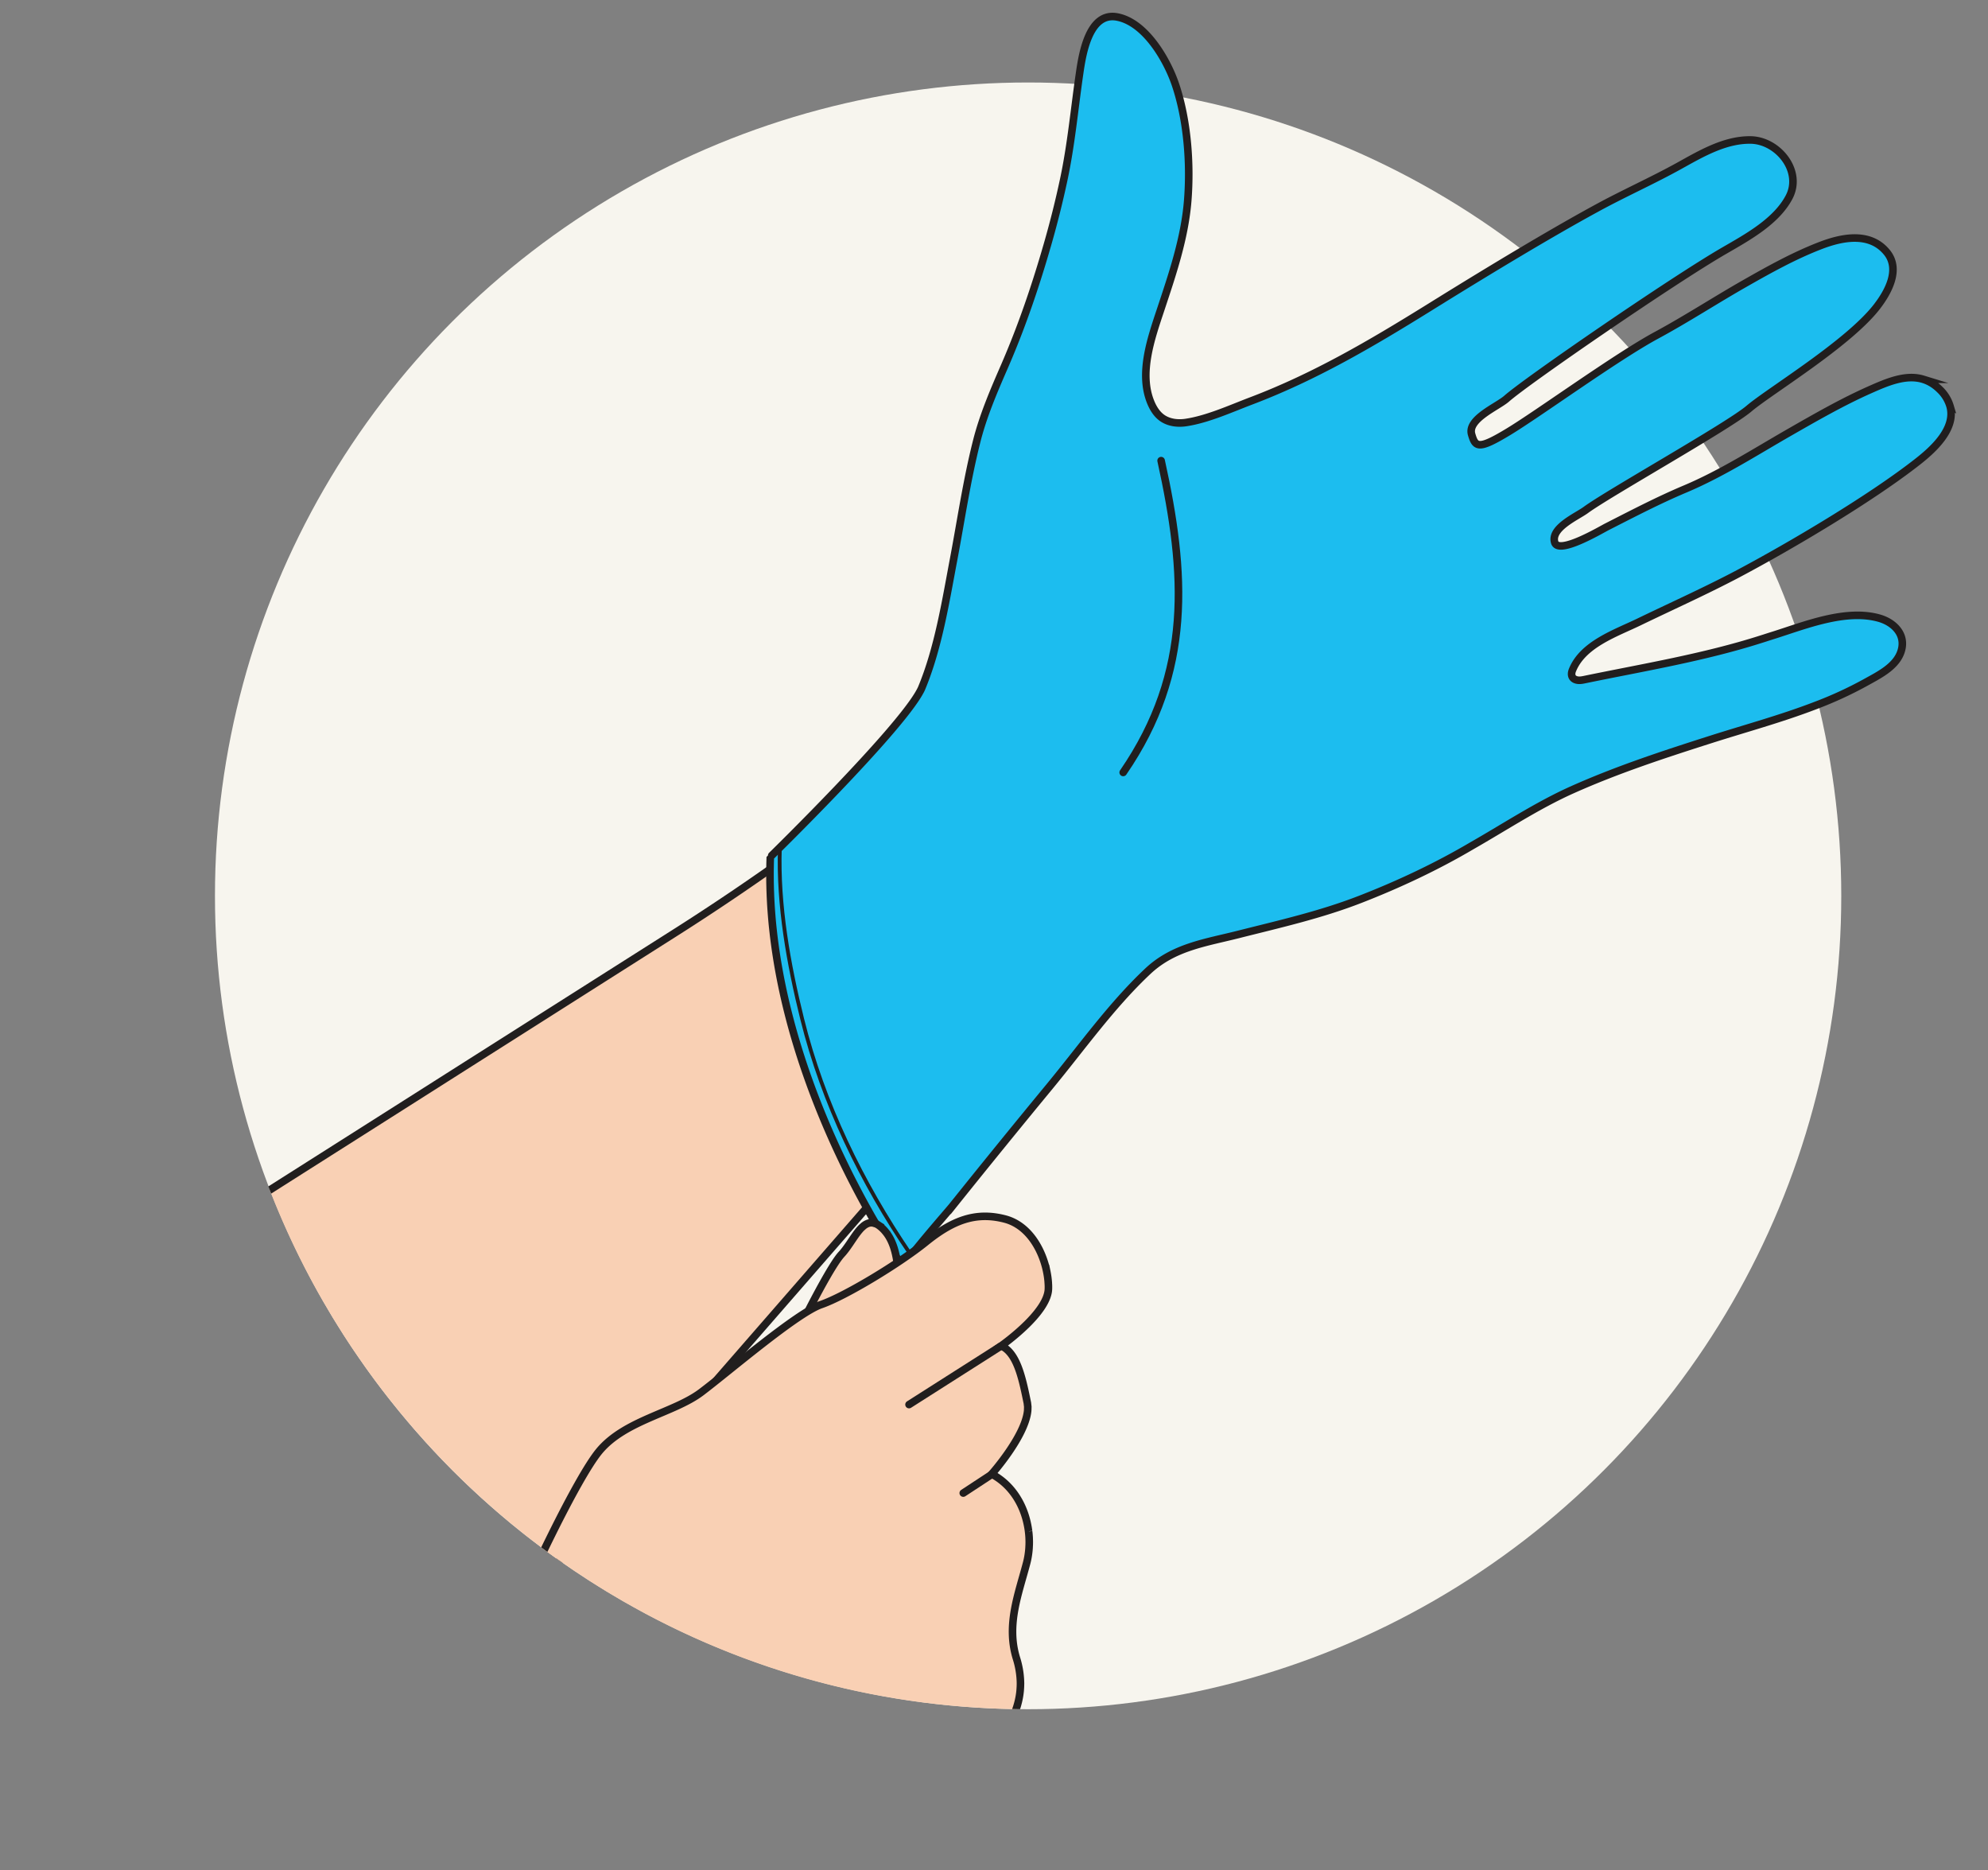
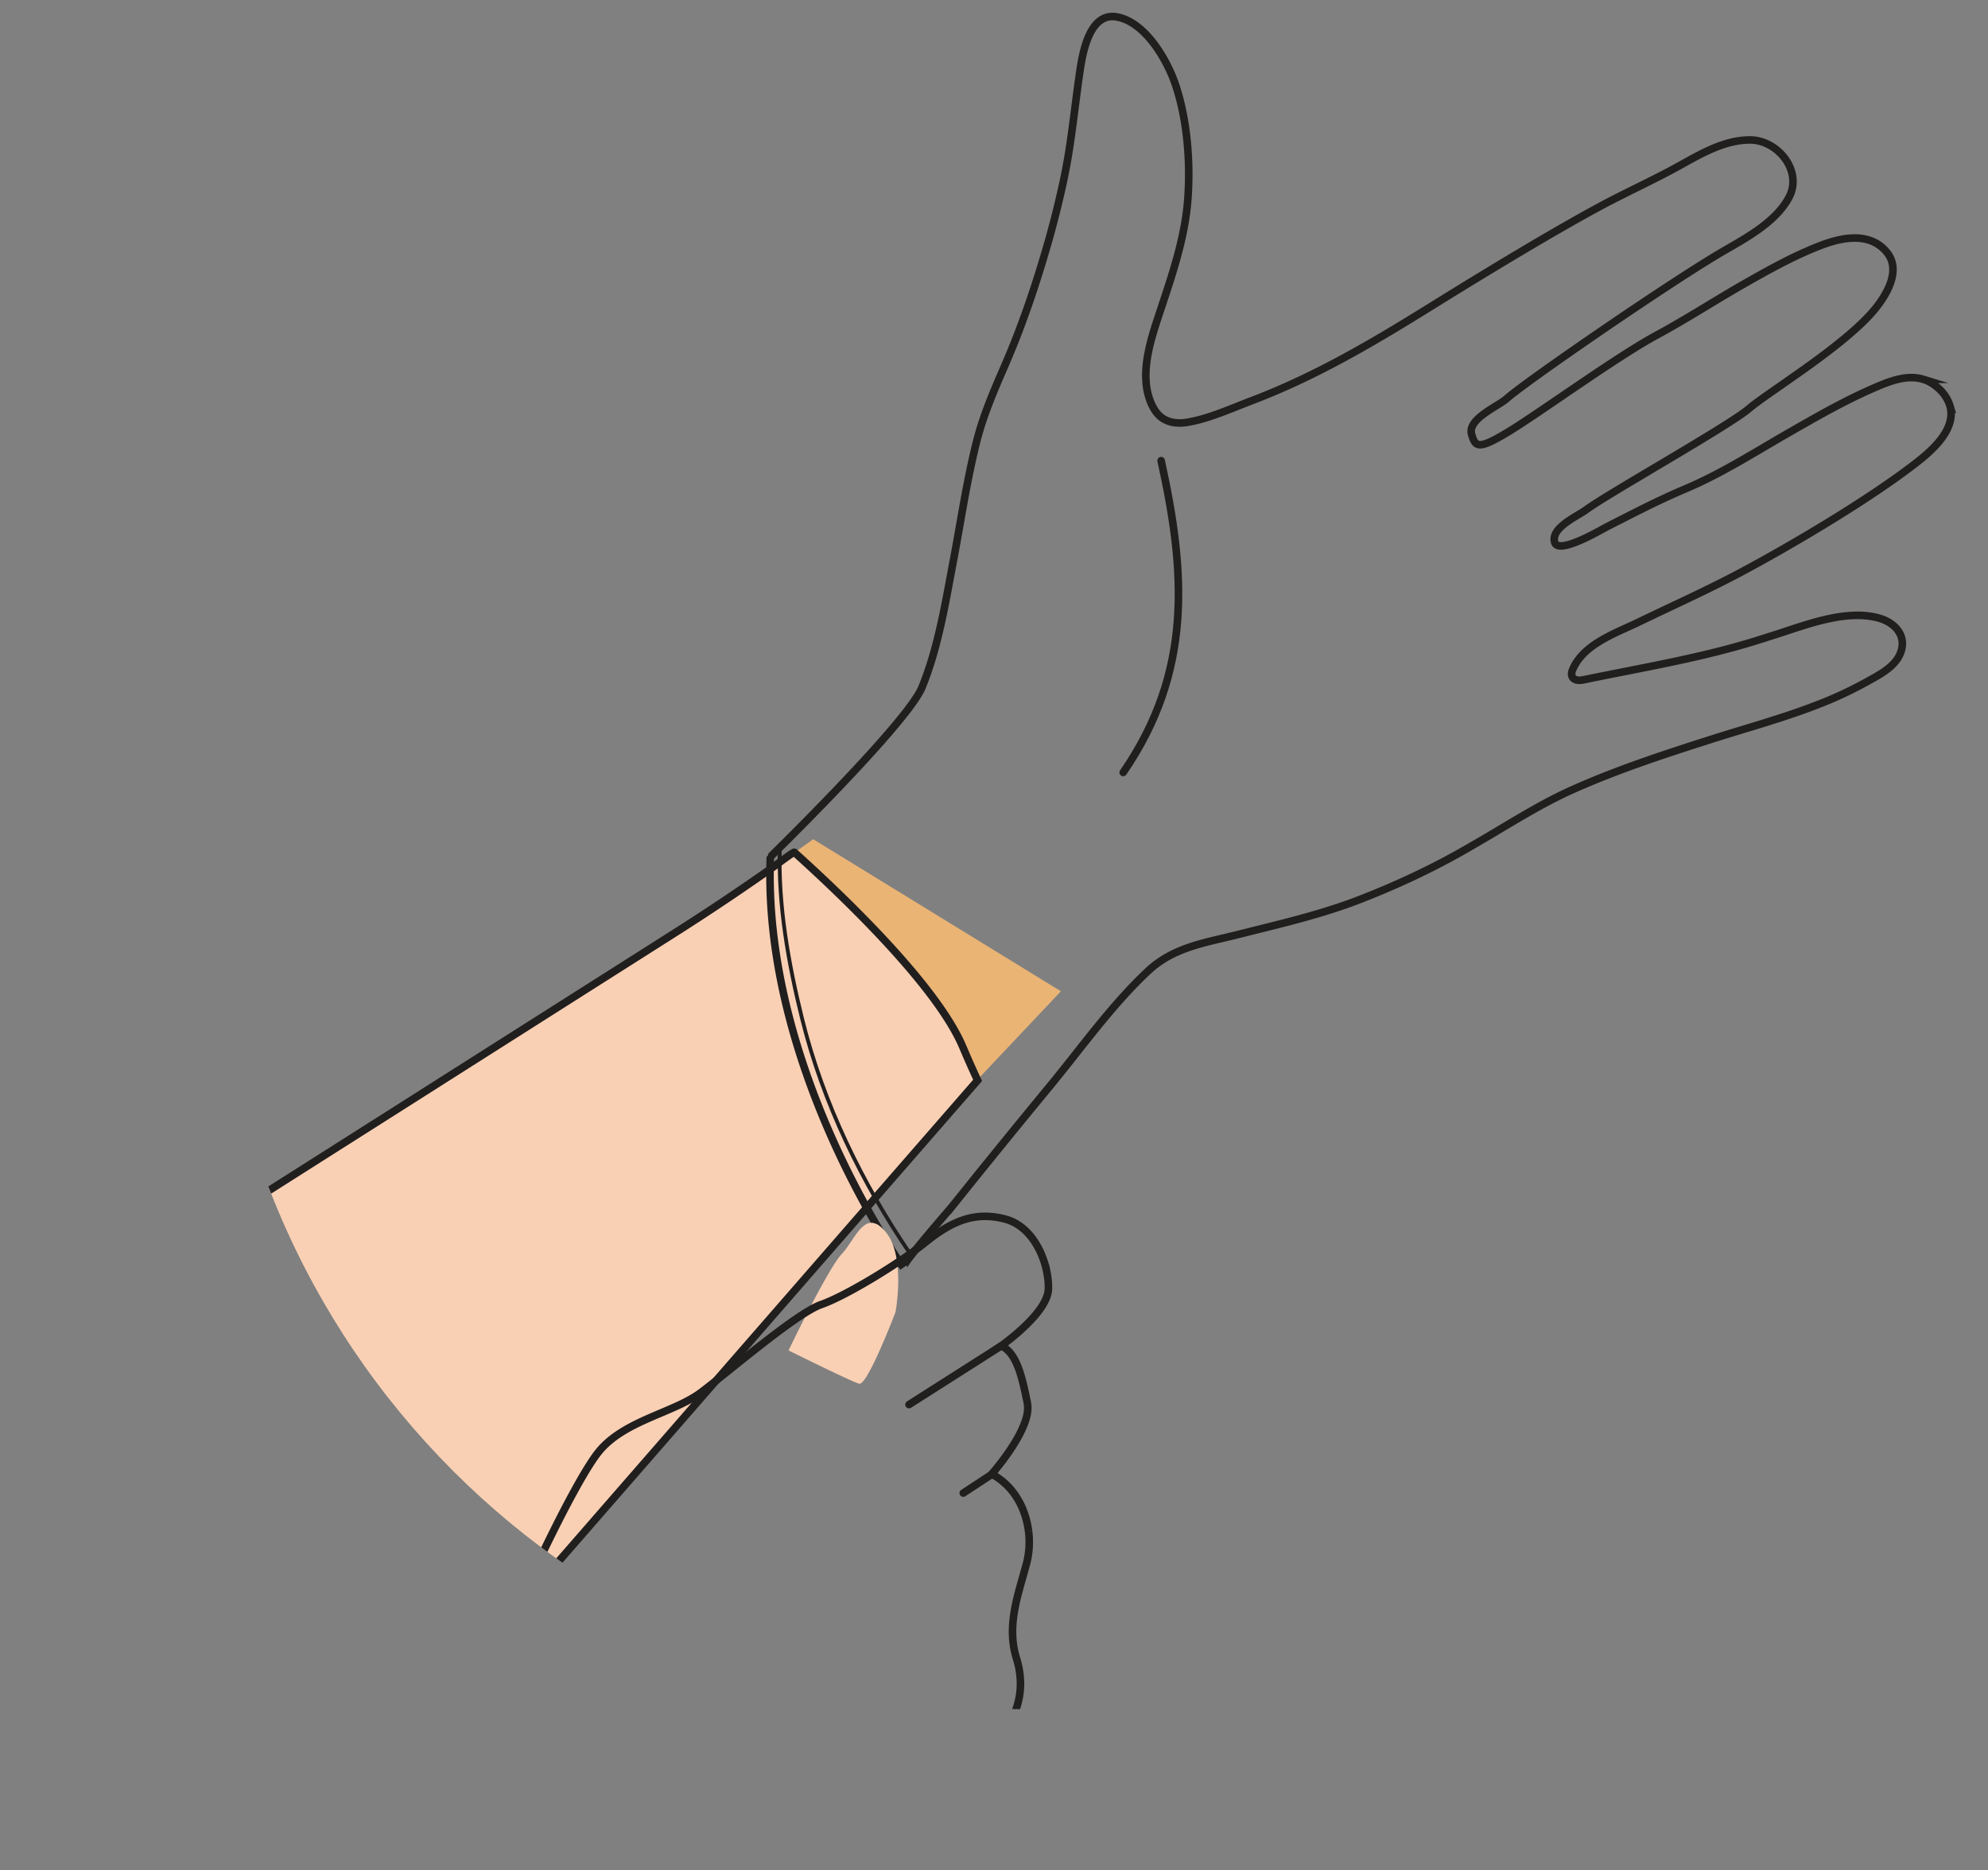
<svg xmlns="http://www.w3.org/2000/svg" xmlns:xlink="http://www.w3.org/1999/xlink" viewBox="0 0 131.381 123.563" style="enable-background:new 0 0 131.381 123.563" xml:space="preserve">
  <rect x="0" y="0" width="131.381" height="123.563" fill="#808080" stroke="none" />
  <style>.st0{display:none}.st1{display:inline}.st2{fill:#f7f5ee}.st4{fill:#fba919}.st5{fill:#221f1f}.st8{fill:#a91f25}.st9{fill:#211e1e}.st11{fill:#17bdef}.st12{fill:#d0d2d3}.st13{fill:#d2d3d4}.st15{fill:#a8a8aa}.st19{fill:#eab475}.st20{fill:#f9d0b4}.st21{fill:none;stroke:#211e1e;stroke-width:.5;stroke-miterlimit:10}.st22{fill:#1cbdef}.st23{fill:none;stroke:#211e1e;stroke-width:.5;stroke-linecap:round;stroke-miterlimit:10}.st26{fill:#fbd1b4}.st30{fill:#fff}.st31{fill:#040404}</style>
  <g id="_x33_">
-     <circle class="st2" cx="67.945" cy="59.189" r="53.739" />
    <defs>
      <path id="SVGID_00000089554013796659533600000015018684720752009130_" d="M121.684 59.19c-16.044 24.968-24.06 53.738-53.739 53.738s-53.74-24.06-53.74-53.739S39.588 9.156 67.312-1.438c66.761-25.51 83.357 15.519 54.373 60.627z" />
    </defs>
    <clipPath id="SVGID_00000102511371445641624150000015985070368230635447_">
      <use xlink:href="#SVGID_00000089554013796659533600000015018684720752009130_" style="overflow:visible" />
    </clipPath>
    <g style="clip-path:url(#SVGID_00000102511371445641624150000015985070368230635447_)">
      <path class="st19" d="m53.743 55.447-1.23.879c3.114 2.8 9.412 8.789 11.127 12.872.314.748.633 1.455.95 2.143l5.523-5.848-16.37-10.046z" />
      <path class="st20" d="M64.59 71.34a67.016 67.016 0 0 1-.95-2.142c-1.715-4.082-8.013-10.072-11.128-12.872l-.015-.015c-.047-.042-1.297.903-1.412.984a161.174 161.174 0 0 1-6.639 4.439l-3.58 2.271-4.635 2.941c-1.79 1.137-3.581 2.273-5.371 3.408l-5.785 3.672-5.877 3.728c-1.882 1.194-3.764 2.39-5.646 3.583L8.457 84.57l-4.222 2.678L1.21 89.17l-1.509.957-.11.07.583 8.525 1.996 29.149.861 12.576 1.487-.101 60.09-68.967-.017-.038z" />
      <path class="st21" d="M64.59 71.34a67.016 67.016 0 0 1-.95-2.142c-1.715-4.082-8.013-10.072-11.128-12.872l-.015-.015c-.047-.042-1.297.903-1.412.984a161.174 161.174 0 0 1-6.639 4.439l-3.58 2.271-4.635 2.941c-1.79 1.137-3.581 2.273-5.371 3.408l-5.785 3.672-5.877 3.728c-1.882 1.194-3.764 2.39-5.646 3.583L8.457 84.57l-4.222 2.678L1.21 89.17l-1.509.957-.11.07.583 8.525 1.996 29.149.861 12.576 1.487-.101 60.09-68.967-.017-.038z" />
-       <path class="st22" d="M127.1 25.061c-1.14-.35-2.376.18-3.537.696-1.834.815-3.582 1.822-5.322 2.818-2.25 1.29-4.48 2.722-6.876 3.732-1.766.744-3.466 1.632-5.174 2.501-.4.204-3.19 1.862-3.445 1.028-.292-.955 1.481-1.72 2.047-2.136 1.496-1.103 9.425-5.54 10.789-6.7 1.363-1.16 6.544-4.276 8.447-6.727.75-.968 1.594-2.484.658-3.614-1.124-1.36-2.965-.978-4.366-.44-1.732.665-3.373 1.577-4.982 2.493-1.968 1.118-3.87 2.36-5.861 3.436-2.662 1.436-7.8 5.176-9.789 6.378-1.987 1.203-2.187 1.029-2.435.168-.29-1.012 1.724-1.83 2.317-2.356 1.301-1.156 10.916-7.772 14.356-9.764 1.517-.879 3.453-1.926 4.306-3.543.913-1.73-.736-3.76-2.544-3.783-1.7-.02-3.27.908-4.71 1.706-1.75.97-3.581 1.785-5.34 2.738l-.282.154c-3.034 1.659-6.772 3.92-9.958 5.888-.087.055-.174.11-.261.163-.256.157-.506.313-.752.466-3.791 2.352-7.5 4.532-11.685 6.12-1.352.512-2.896 1.22-4.33 1.433-.55.083-1.147.008-1.595-.321-.338-.25-.566-.623-.726-1.011-.787-1.908.02-4.218.632-6.06.777-2.341 1.613-4.771 1.811-7.273.195-2.457-.02-5.313-.807-7.652-.55-1.632-1.979-4.116-3.848-4.475-1.859-.357-2.302 2.421-2.486 3.687-.348 2.373-.554 4.726-1.058 7.083a62.777 62.777 0 0 1-1.008 4.047l-.027.094-.044.155-.03.101-.045.153-.03.104-.046.158-.03.102c-.67 2.261-1.433 4.499-2.344 6.675l-.048.114-.05.12-.002.005-.076.177-.051.12-.078.182-.05.114c-.687 1.58-1.367 3.171-1.79 4.846-.65 2.569-1.033 5.204-1.525 7.805-.53 2.8-1.014 5.87-2.115 8.508l-.03.065-.005.009-.033.068-.04.073c-1.447 2.681-9.89 10.926-9.89 10.928l-.012.387-.002.117-.005.28-.002.123v.387l.003.39.002.09.007.303.003.112.012.312.002.078.02.397.002.025c.006.122.014.244.022.365l.006.088.024.324.006.071c.021.266.045.53.072.795l.006.05c.013.118.025.235.039.35l.006.059c.047.4.1.798.159 1.194l.007.042c.019.13.04.26.06.389.902 5.612 2.985 10.702 4.846 14.394l.066.13.041.082.055.107.045.086.052.1.044.086.053.102.042.081.061.117.039.074.084.158.04.076.053.099.043.08.05.092.043.081.05.09.042.078.051.093.04.073.084.153.038.068.05.09.043.077.046.082.042.074.045.08.041.074.046.079.04.07.052.09.058.1.052.09.04.07.042.072.04.068.041.07.039.067.04.068.039.065.042.07.035.06.07.119.036.058.04.065.036.06.037.061.036.06.036.058.035.057.037.06.032.052.045.074.046.074.04.062.03.05.034.053.03.049.032.051.03.047.033.05.028.045.033.054.025.037.053.083.023.037.03.047.026.04.028.041.024.038.027.042.023.033.029.045.018.027.043.067.016.023.028.041.018.028.022.033.019.028.021.032.016.023.022.033.013.02.026.038.007.01.03.044.012.017.016.025.01.015.017.024.009.012.015.023.007.01.019.027.031.045.004.004.008.012.003.004.007.01.007.01c-.139-.195 3.008-3.78 3.218-4.042a706.327 706.327 0 0 1 6.453-7.939c2.092-2.537 4.087-5.357 6.49-7.609 1.706-1.596 3.787-1.867 5.965-2.418 2.733-.691 5.426-1.296 8.058-2.319 2.536-.986 5.033-2.158 7.379-3.54 2.185-1.246 4.339-2.671 6.637-3.7 2.968-1.328 6.062-2.34 9.157-3.327 2.265-.722 4.627-1.363 6.873-2.224a25.764 25.764 0 0 0 3.358-1.542c.932-.521 2.188-1.119 2.4-2.286.18-1.007-.627-1.717-1.523-1.965-2.201-.612-4.865.47-6.94 1.126l-.075.023-.434.138-.065.022-.27.085c-3.783 1.209-7.758 1.863-11.644 2.665-.178.037-.363.074-.54.032-.336-.078-.403-.356-.29-.64.685-1.726 2.863-2.45 4.406-3.197 2.049-.99 4.126-1.926 6.147-2.973.14-.073.279-.145.418-.219 3.39-1.8 8.696-4.923 11.851-7.398 1.03-.807 2.548-2.18 2.137-3.665a2.497 2.497 0 0 0-.675-1.097c-.35-.346-.719-.56-1.099-.678" />
      <path class="st21" d="M127.1 25.061c-1.14-.35-2.376.18-3.537.696-1.834.815-3.582 1.822-5.322 2.818-2.25 1.29-4.48 2.722-6.876 3.732-1.766.744-3.466 1.632-5.174 2.501-.4.204-3.19 1.862-3.445 1.028-.292-.955 1.481-1.72 2.047-2.136 1.496-1.103 9.425-5.54 10.789-6.7 1.363-1.16 6.544-4.276 8.447-6.727.75-.968 1.594-2.484.658-3.614-1.124-1.36-2.965-.978-4.366-.44-1.732.665-3.373 1.577-4.982 2.493-1.968 1.118-3.87 2.36-5.861 3.436-2.662 1.436-7.8 5.176-9.789 6.378-1.987 1.203-2.187 1.029-2.435.168-.29-1.012 1.724-1.83 2.317-2.356 1.301-1.156 10.916-7.772 14.356-9.764 1.517-.879 3.453-1.926 4.306-3.543.913-1.73-.736-3.76-2.544-3.783-1.7-.02-3.27.908-4.71 1.706-1.75.97-3.581 1.785-5.34 2.738l-.282.154c-3.034 1.659-6.772 3.92-9.958 5.888-.087.055-.174.11-.261.163-.256.157-.506.313-.752.466-3.791 2.352-7.5 4.532-11.685 6.12-1.352.512-2.896 1.22-4.33 1.433-.55.083-1.147.008-1.595-.321-.338-.25-.566-.623-.726-1.011-.787-1.908.02-4.218.632-6.06.777-2.341 1.613-4.771 1.811-7.273.195-2.457-.02-5.313-.807-7.652-.55-1.632-1.979-4.116-3.848-4.475-1.859-.357-2.302 2.421-2.486 3.687-.348 2.373-.554 4.726-1.058 7.083a62.777 62.777 0 0 1-1.008 4.047l-.027.094-.044.155-.03.101-.045.153-.03.104-.046.158-.03.102c-.67 2.261-1.433 4.499-2.344 6.675l-.048.114-.05.12-.002.005-.076.177-.051.12-.078.182-.05.114c-.687 1.58-1.367 3.171-1.79 4.846-.65 2.569-1.033 5.204-1.525 7.805-.53 2.8-1.014 5.87-2.115 8.508l-.03.065-.005.009-.033.068-.04.073c-1.447 2.681-9.89 10.926-9.89 10.928l-.012.387-.002.117-.005.28-.002.123v.387l.003.39.002.09.007.303.003.112.012.312.002.078.02.397.002.025c.006.122.014.244.022.365l.006.088.024.324.006.071c.021.266.045.53.072.795l.006.05c.013.118.025.235.039.35l.006.059c.047.4.1.798.159 1.194l.007.042c.019.13.04.26.06.389.902 5.612 2.985 10.702 4.846 14.394l.066.13.041.082.055.107.045.086.052.1.044.086.053.102.042.081.061.117.039.074.084.158.04.076.053.099.043.08.05.092.043.081.05.09.042.078.051.093.04.073.084.153.038.068.05.09.043.077.046.082.042.074.045.08.041.074.046.079.04.07.052.09.058.1.052.09.04.07.042.072.04.068.041.07.039.067.04.068.039.065.042.07.035.06.07.119.036.058.04.065.036.06.037.061.036.06.036.058.035.057.037.06.032.052.045.074.046.074.04.062.03.05.034.053.03.049.032.051.03.047.033.05.028.045.033.054.025.037.053.083.023.037.03.047.026.04.028.041.024.038.027.042.023.033.029.045.018.027.043.067.016.023.028.041.018.028.022.033.019.028.021.032.016.023.022.033.013.02.026.038.007.01.03.044.012.017.016.025.01.015.017.024.009.012.015.023.007.01.019.027.031.045.004.004.008.012.003.004.007.01.007.01c-.139-.195 3.008-3.78 3.218-4.042a706.327 706.327 0 0 1 6.453-7.939c2.092-2.537 4.087-5.357 6.49-7.609 1.706-1.596 3.787-1.867 5.965-2.418 2.733-.691 5.426-1.296 8.058-2.319 2.536-.986 5.033-2.158 7.379-3.54 2.185-1.246 4.339-2.671 6.637-3.7 2.968-1.328 6.062-2.34 9.157-3.327 2.265-.722 4.627-1.363 6.873-2.224a25.764 25.764 0 0 0 3.358-1.542c.932-.521 2.188-1.119 2.4-2.286.18-1.007-.627-1.717-1.523-1.965-2.201-.612-4.865.47-6.94 1.126l-.075.023-.434.138-.065.022-.27.085c-3.783 1.209-7.758 1.863-11.644 2.665-.178.037-.363.074-.54.032-.336-.078-.403-.356-.29-.64.685-1.726 2.863-2.45 4.406-3.197 2.049-.99 4.126-1.926 6.147-2.973.14-.073.279-.145.418-.219 3.39-1.8 8.696-4.923 11.851-7.398 1.03-.807 2.548-2.18 2.137-3.665a2.497 2.497 0 0 0-.675-1.097c-.35-.346-.719-.56-1.099-.678z" />
      <path class="st20" d="m59.183 86.668.003-.015.005-.028.004-.022.007-.043.004-.022.011-.077.005-.028.009-.065.006-.04.01-.067.005-.045.01-.079.005-.044.016-.132.003-.03.012-.113.005-.056.009-.097.006-.064.008-.104.005-.062.009-.15.002-.022.009-.176.002-.063.004-.122.002-.074.002-.12v-.271l-.005-.195-.003-.061-.006-.14-.005-.077-.009-.128-.007-.08-.012-.136-.008-.068-.025-.2-.007-.042-.025-.16-.013-.072-.026-.128-.016-.077-.03-.126-.018-.071-.046-.16-.008-.032-.001-.002c-.128-.41-.309-.787-.562-1.092a2.33 2.33 0 0 0-.406-.396l.001-.002-.034-.022-.054-.038-.05-.029-.053-.03-.049-.02-.197-.058-.041-.006h-.092l-.05.004-.04.007-.049.011-.04.012-.047.018-.037.016-.047.023-.035.021-.048.028-.033.025-.048.034-.021.019-.112.1-.02.019-.048.05-.029.03-.046.054-.03.035-.046.055-.03.039-.045.058-.03.038-.045.062-.028.039-.047.066-.02.03c-.117.167-.233.342-.351.516l-.022.03-.054.078-.029.041-.048.068-.032.044-.047.064-.032.043-.05.063-.031.04-.054.066-.028.033-.084.094c-.945 1.014-3.507 6.36-3.507 6.36l.046.023.133.066.473.234c1.185.582 3.606 1.763 4.013 1.877.542.151 2.398-4.72 2.398-4.72l.002-.008v-.007l.004-.019z" />
-       <path class="st21" d="m59.183 86.668.003-.015.005-.028.004-.022.007-.043.004-.022.011-.077.005-.028.009-.065.006-.04.01-.067.005-.045.01-.079.005-.044.016-.132.003-.03.012-.113.005-.056.009-.097.006-.064.008-.104.005-.062.009-.15.002-.022.009-.176.002-.063.004-.122.002-.074.002-.12v-.271l-.005-.195-.003-.061-.006-.14-.005-.077-.009-.128-.007-.08-.012-.136-.008-.068-.025-.2-.007-.042-.025-.16-.013-.072-.026-.128-.016-.077-.03-.126-.018-.071-.046-.16-.008-.032-.001-.002c-.128-.41-.309-.787-.562-1.092a2.33 2.33 0 0 0-.406-.396l.001-.002-.034-.022-.054-.038-.05-.029-.053-.03-.049-.02-.197-.058-.041-.006h-.092l-.05.004-.04.007-.049.011-.04.012-.047.018-.037.016-.047.023-.035.021-.048.028-.033.025-.048.034-.021.019-.112.1-.02.019-.048.05-.029.03-.046.054-.03.035-.046.055-.03.039-.045.058-.03.038-.045.062-.028.039-.047.066-.02.03c-.117.167-.233.342-.351.516l-.022.03-.054.078-.029.041-.048.068-.032.044-.047.064-.032.043-.05.063-.031.04-.054.066-.028.033-.084.094c-.945 1.014-3.507 6.36-3.507 6.36l.046.023.133.066.473.234c1.185.582 3.606 1.763 4.013 1.877.542.151 2.398-4.72 2.398-4.72l.002-.008v-.007l.004-.019z" />
      <path class="st19" d="m33.163 108.655.088-.222-.088.222zM30.345 119.203l.063-.183-.063.183zM30.058 120.14l.017-.064-.017.065zM30.118 119.915l.01-.035-.01.035zM29.609 122.168l.026-.128-.026.128zM30.654 118.249l.08-.272-.08.272M29.47 122.875l.015-.078-.014.078zM33.123 108.757l.037-.093-.037.093zM33.044 108.962l.073-.189-.073.189zM33.008 109.057l.028-.074-.028.074zM28.266 129.899c.086-.538.17-1.07.257-1.591-.086.522-.171 1.053-.257 1.59M32.972 109.154l.03-.082-.03.082zM32.91 109.33l.026-.073-.026.072zM32.943 109.235l.022-.062-.022.062zM49.063 132.162l-.016.092.016-.092zM49.283 131.209l-.016.062.016-.062zM49.314 131.086l-.002.009.002-.01zM49.21 131.491l-.033.132.033-.132zM28.01 131.526c.076-.497.155-.99.232-1.48-.077.49-.156.983-.233 1.48M49.247 131.349l-.022.085.022-.085z" />
-       <path class="st20" d="m69.274 84.7-.003-.033-.004-.048-.003-.034-.008-.071-.005-.04-.005-.04-.005-.042-.005-.036-.007-.044-.005-.035-.008-.046-.005-.032-.009-.05-.005-.027-.01-.055-.003-.015a5.263 5.263 0 0 0-.064-.286l-.002-.01-.017-.067-.003-.012-.019-.069-.003-.01-.02-.07v-.003c-.384-1.308-1.246-2.618-2.64-2.984-1.998-.522-3.53.144-5.253 1.538-1.723 1.393-5.299 3.563-6.899 4.115-1.6.552-6.105 4.423-7.918 5.79-1.813 1.368-5.043 1.845-6.744 3.893-1.468 1.77-4.746 8.667-6.171 12.115l-.002.005-.09.216-.004.011-.035.087-.008.02-.04.096-.001.006-.088.222-.004.009-.037.093-.005.015-.073.19-.008.021-.028.073-.005.016-.03.082-.007.02-.022.06-.01.023-.024.072-.001.002c-.527 1.505-.942 3.642-1.453 5.842a69.62 69.62 0 0 1-.33 1.362l-.029.116c-.093.362-.19.724-.292 1.08l-.071.246-.08.272-.018.057c-.055.18-.11.36-.169.536l-.059.177-.063.185-.072.208a7.193 7.193 0 0 0-.145.468l-.01.035-.043.161-.017.065c-.128.496-.27 1.14-.423 1.899l-.026.128-.124.63-.014.077-.067.353c-.076.402-.154.825-.232 1.266l-.03.165a283.614 283.614 0 0 0-.877 5.24l-.023.147c-.077.489-.156.984-.233 1.48l-.162 1.045c-.33 2.144-.652 4.294-.936 6.24l4.207-.288 10.71-.733 6.712-.46.017-.23.038-.52c.139-1.81.291-3.365.452-4.327l.016-.09c.036-.21.074-.387.11-.53l.003-.01.034-.132.015-.057.022-.085.02-.079.016-.061.029-.114.002-.01c.375-1.475.804-3.224 1.59-4.77v-.001c.526-1.032 1.213-1.976 2.15-2.688l.001.002c.304-.231.633-.44.994-.618l.27-.134.086-.043.205-.103.092-.047.248-.126.054-.027.303-.156.098-.051.224-.117.114-.06.242-.127.09-.047.327-.173.109-.059.233-.125.136-.073.226-.123.128-.07c.11-.06.221-.12.332-.182l.13-.072.228-.126.15-.084.217-.122.15-.084c.103-.06.206-.117.31-.176l.154-.09.23-.132.162-.093.201-.118.166-.097.23-.136.22-.132.232-.139.162-.098.193-.117.164-.102.205-.127.193-.12.26-.165.148-.095.19-.122.152-.099.192-.126.132-.087.293-.198.129-.088.181-.125.133-.093.063-.044c.844-.598 1.56-1.169 2.059-1.677l.004-.005.084-.086.003-.005.078-.084.002-.002.07-.08.01-.013.064-.075.011-.013.06-.075v-.001c1.061-1.379 1.71-2.614 1.836-3.927l.007-.094c.01-.123.015-.247.016-.371l-.001-.103a5.7 5.7 0 0 0-.267-1.59c-.681-2.216.146-4.268.677-6.295l.029-.117.008-.034.02-.093.006-.029.023-.12.003-.019.017-.105.005-.034.014-.104.003-.02.014-.127.003-.024.008-.105.003-.03.013-.26v-.023l.002-.113v-.022a6.27 6.27 0 0 0-.007-.268v-.02l-.009-.13v-.003a5.47 5.47 0 0 0-.028-.28v-.011a5.727 5.727 0 0 0-.07-.422c-.27-1.363-1.04-2.656-2.367-3.361 0 0 2.184-2.45 2.373-4.157l.006-.078.005-.216-.028-.241v-.003l-.035-.167v-.003c-.33-1.608-.687-3.156-1.694-3.606 0 0 .854-.597 1.668-1.397l.003-.002.043-.042.011-.012.069-.07.021-.02.036-.038.047-.048.03-.032.032-.034.027-.029.05-.055.026-.028.042-.046.024-.027.046-.053.02-.023.053-.063.015-.016.045-.055.015-.017.054-.067.013-.017.049-.062.006-.01.053-.069.012-.016.051-.07.004-.006.048-.068.01-.014.048-.071.006-.01.044-.069.005-.008.044-.072.008-.013.082-.147.007-.014.037-.072.003-.008.032-.068.005-.01.031-.072.005-.013.027-.068.002-.005.024-.071.005-.015.021-.07.002-.006.017-.065.003-.014.015-.07.002-.012.01-.06.001-.012.007-.067.001-.015.004-.067v-.01l.001-.062v-.105l-.002-.042v-.033l-.003-.043-.002-.034-.002-.041-.003-.035-.002-.043z" />
      <path class="st21" d="m69.274 84.7-.003-.033-.004-.048-.003-.034-.008-.071-.005-.04-.005-.04-.005-.042-.005-.036-.007-.044-.005-.035-.008-.046-.005-.032-.009-.05-.005-.027-.01-.055-.003-.015a5.263 5.263 0 0 0-.064-.286l-.002-.01-.017-.067-.003-.012-.019-.069-.003-.01-.02-.07v-.003c-.384-1.308-1.246-2.618-2.64-2.984-1.998-.522-3.53.144-5.253 1.538-1.723 1.393-5.299 3.563-6.899 4.115-1.6.552-6.105 4.423-7.918 5.79-1.813 1.368-5.043 1.845-6.744 3.893-1.468 1.77-4.746 8.667-6.171 12.115l-.002.005-.09.216-.004.011-.035.087-.008.02-.04.096-.001.006-.088.222-.004.009-.037.093-.005.015-.073.19-.008.021-.028.073-.005.016-.03.082-.007.02-.022.06-.01.023-.024.072-.001.002c-.527 1.505-.942 3.642-1.453 5.842a69.62 69.62 0 0 1-.33 1.362l-.029.116c-.093.362-.19.724-.292 1.08l-.071.246-.08.272-.018.057c-.055.18-.11.36-.169.536l-.059.177-.063.185-.072.208a7.193 7.193 0 0 0-.145.468l-.01.035-.043.161-.017.065c-.128.496-.27 1.14-.423 1.899l-.026.128-.124.63-.014.077-.067.353c-.076.402-.154.825-.232 1.266l-.03.165a283.614 283.614 0 0 0-.877 5.24l-.023.147c-.077.489-.156.984-.233 1.48l-.162 1.045c-.33 2.144-.652 4.294-.936 6.24l4.207-.288 10.71-.733 6.712-.46.017-.23.038-.52c.139-1.81.291-3.365.452-4.327l.016-.09c.036-.21.074-.387.11-.53l.003-.01.034-.132.015-.057.022-.085.02-.079.016-.061.029-.114.002-.01c.375-1.475.804-3.224 1.59-4.77v-.001c.526-1.032 1.213-1.976 2.15-2.688l.001.002c.304-.231.633-.44.994-.618l.27-.134.086-.043.205-.103.092-.047.248-.126.054-.027.303-.156.098-.051.224-.117.114-.06.242-.127.09-.047.327-.173.109-.059.233-.125.136-.073.226-.123.128-.07c.11-.06.221-.12.332-.182l.13-.072.228-.126.15-.084.217-.122.15-.084c.103-.06.206-.117.31-.176l.154-.09.23-.132.162-.093.201-.118.166-.097.23-.136.22-.132.232-.139.162-.098.193-.117.164-.102.205-.127.193-.12.26-.165.148-.095.19-.122.152-.099.192-.126.132-.087.293-.198.129-.088.181-.125.133-.093.063-.044c.844-.598 1.56-1.169 2.059-1.677l.004-.005.084-.086.003-.005.078-.084.002-.002.07-.08.01-.013.064-.075.011-.013.06-.075v-.001c1.061-1.379 1.71-2.614 1.836-3.927l.007-.094c.01-.123.015-.247.016-.371l-.001-.103a5.7 5.7 0 0 0-.267-1.59c-.681-2.216.146-4.268.677-6.295l.029-.117.008-.034.02-.093.006-.029.023-.12.003-.019.017-.105.005-.034.014-.104.003-.02.014-.127.003-.024.008-.105.003-.03.013-.26v-.023l.002-.113v-.022a6.27 6.27 0 0 0-.007-.268v-.02l-.009-.13v-.003a5.47 5.47 0 0 0-.028-.28v-.011a5.727 5.727 0 0 0-.07-.422c-.27-1.363-1.04-2.656-2.367-3.361 0 0 2.184-2.45 2.373-4.157l.006-.078.005-.216-.028-.241v-.003l-.035-.167v-.003c-.33-1.608-.687-3.156-1.694-3.606 0 0 .854-.597 1.668-1.397l.003-.002.043-.042.011-.012.069-.07.021-.02.036-.038.047-.048.03-.032.032-.034.027-.029.05-.055.026-.028.042-.046.024-.027.046-.053.02-.023.053-.063.015-.016.045-.055.015-.017.054-.067.013-.017.049-.062.006-.01.053-.069.012-.016.051-.07.004-.006.048-.068.01-.014.048-.071.006-.01.044-.069.005-.008.044-.072.008-.013.082-.147.007-.014.037-.072.003-.008.032-.068.005-.01.031-.072.005-.013.027-.068.002-.005.024-.071.005-.015.021-.07.002-.006.017-.065.003-.014.015-.07.002-.012.01-.06.001-.012.007-.067.001-.015.004-.067v-.01l.001-.062v-.105l-.002-.042v-.033l-.003-.043-.002-.034-.002-.041-.003-.035-.002-.043z" />
      <path class="st23" d="M66.119 88.953 60.075 92.8M65.542 97.411l-1.883 1.236M76.735 30.434c1.638 7.423 2.082 13.931-2.506 20.602" />
-       <path class="st22" d="M51.538 56.03c-.126 3.772.575 7.669 1.478 11.307 1.377 5.541 3.933 10.805 7.142 15.512" />
      <path d="M51.538 56.03c-.126 3.772.575 7.669 1.478 11.307 1.377 5.541 3.933 10.805 7.142 15.512" style="fill:none;stroke:#211e1e;stroke-width:.25;stroke-miterlimit:10" />
    </g>
  </g>
</svg>